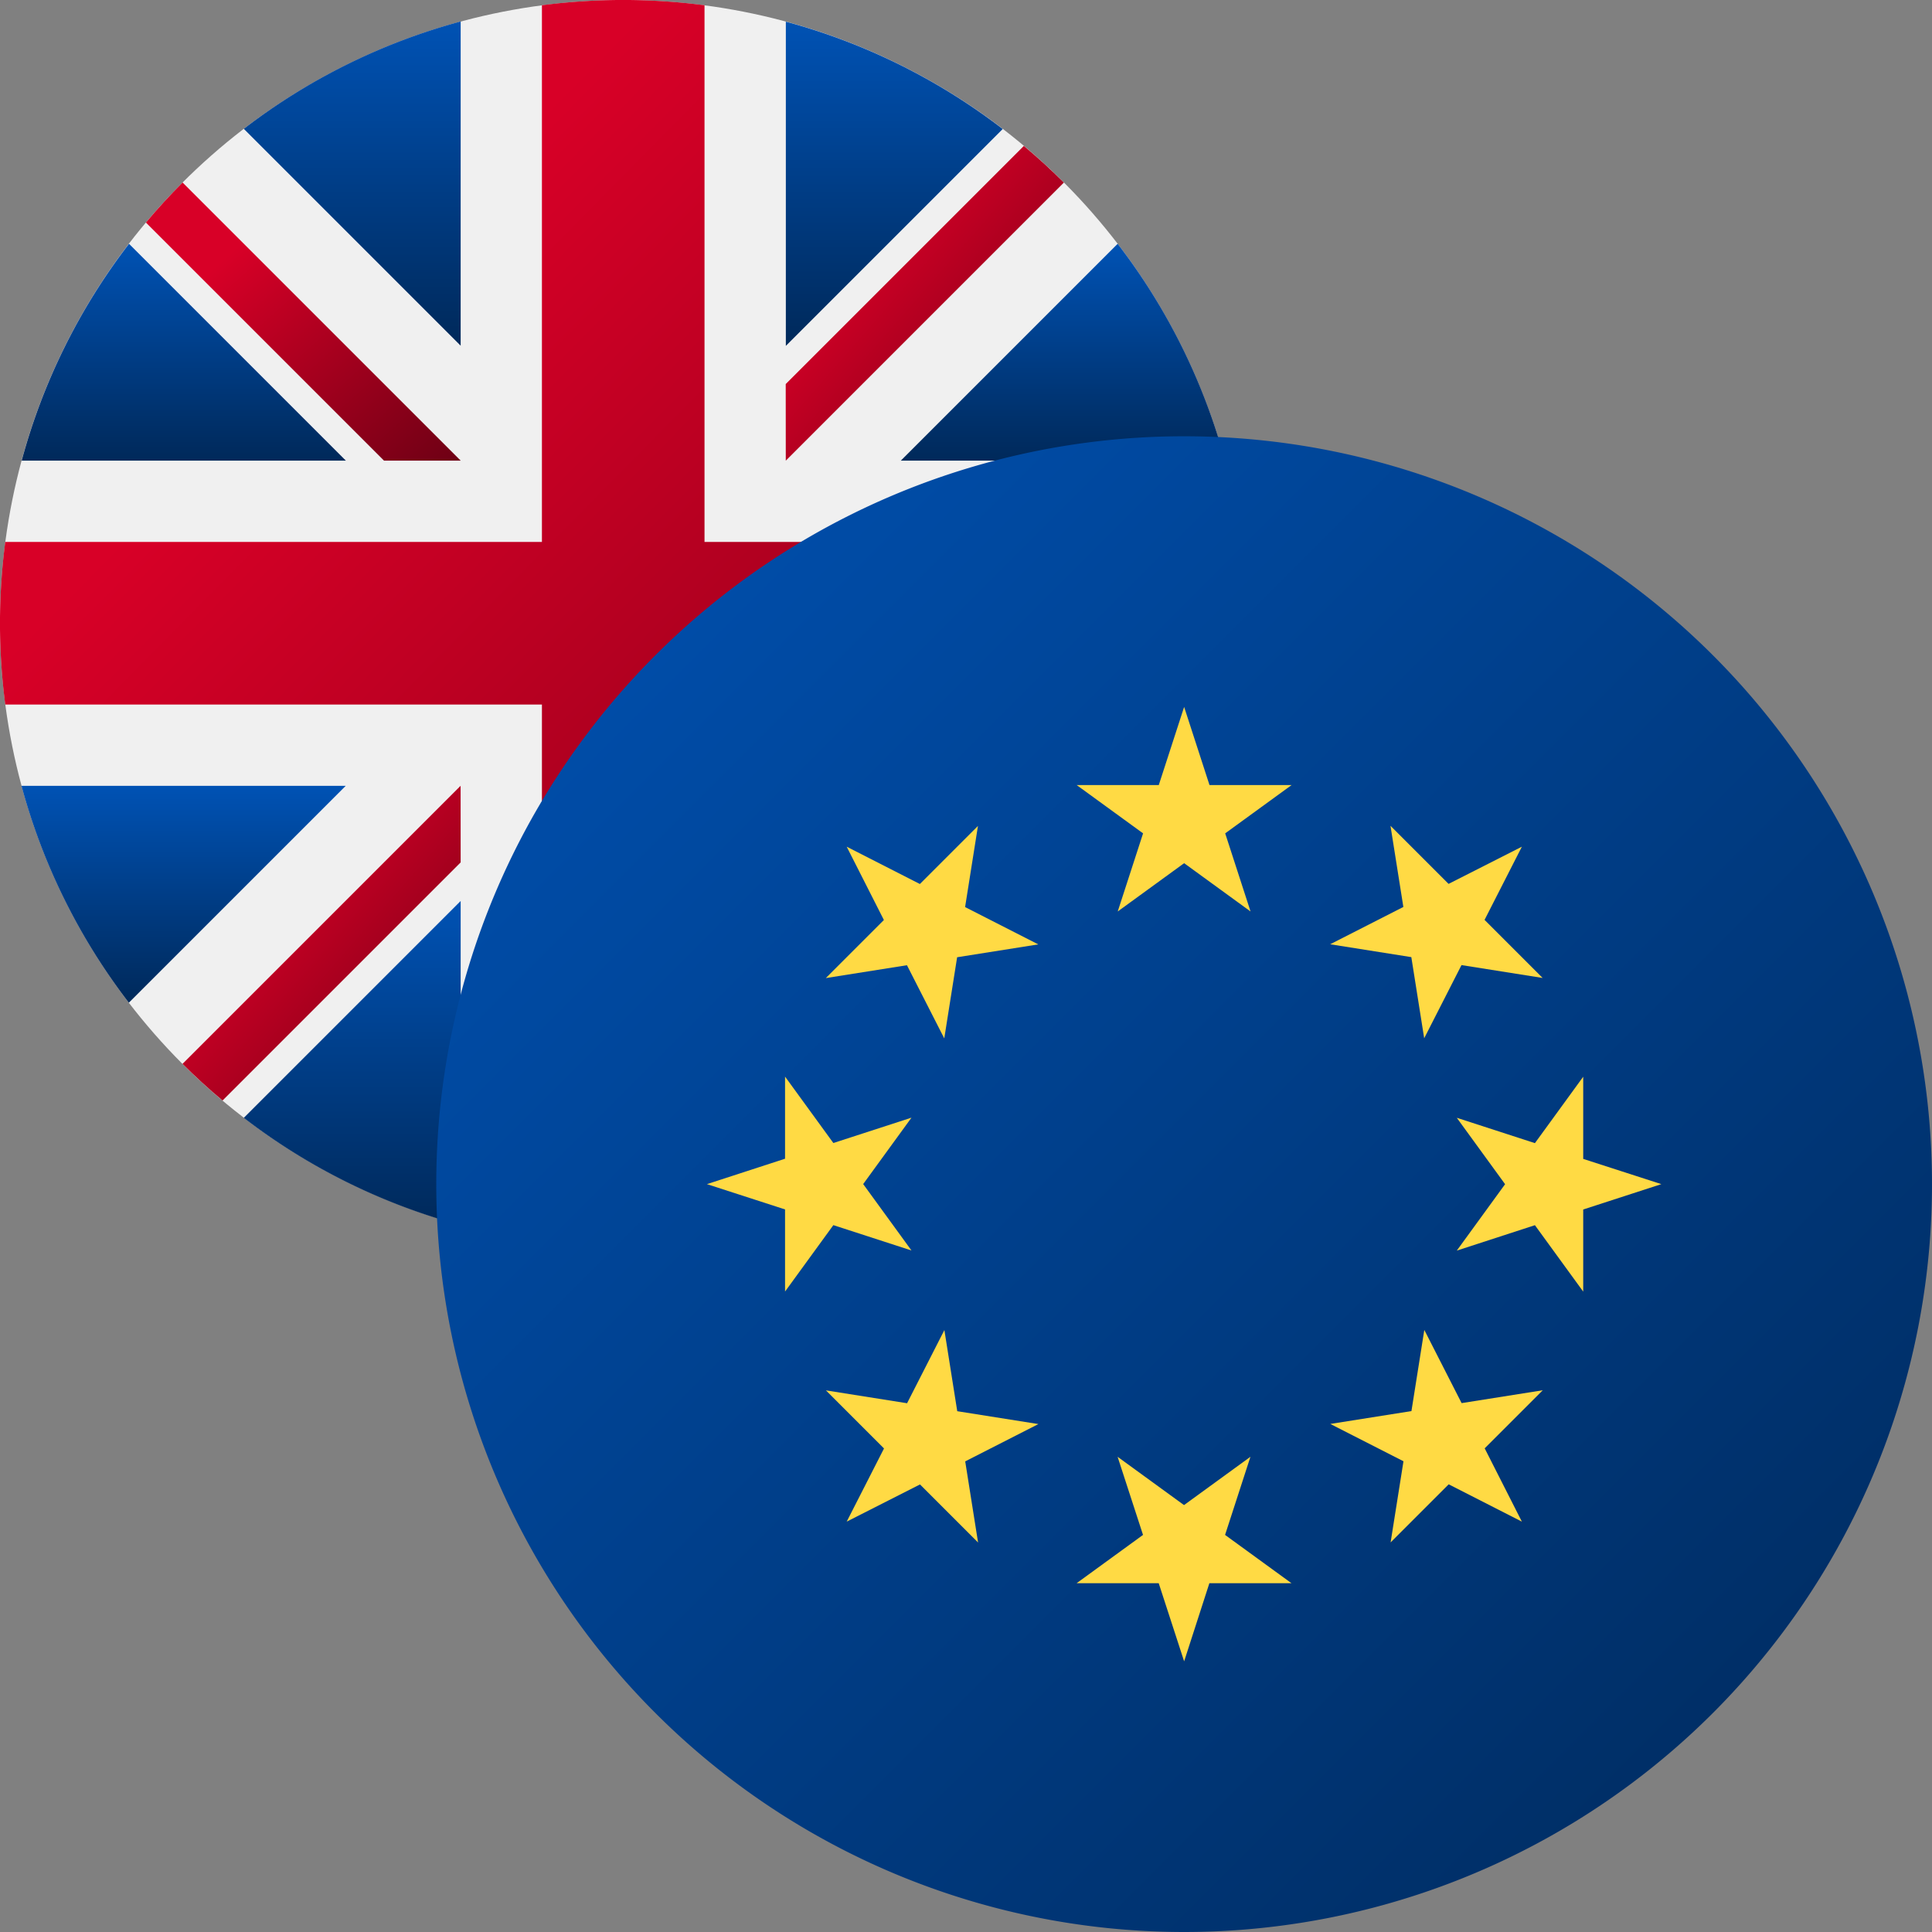
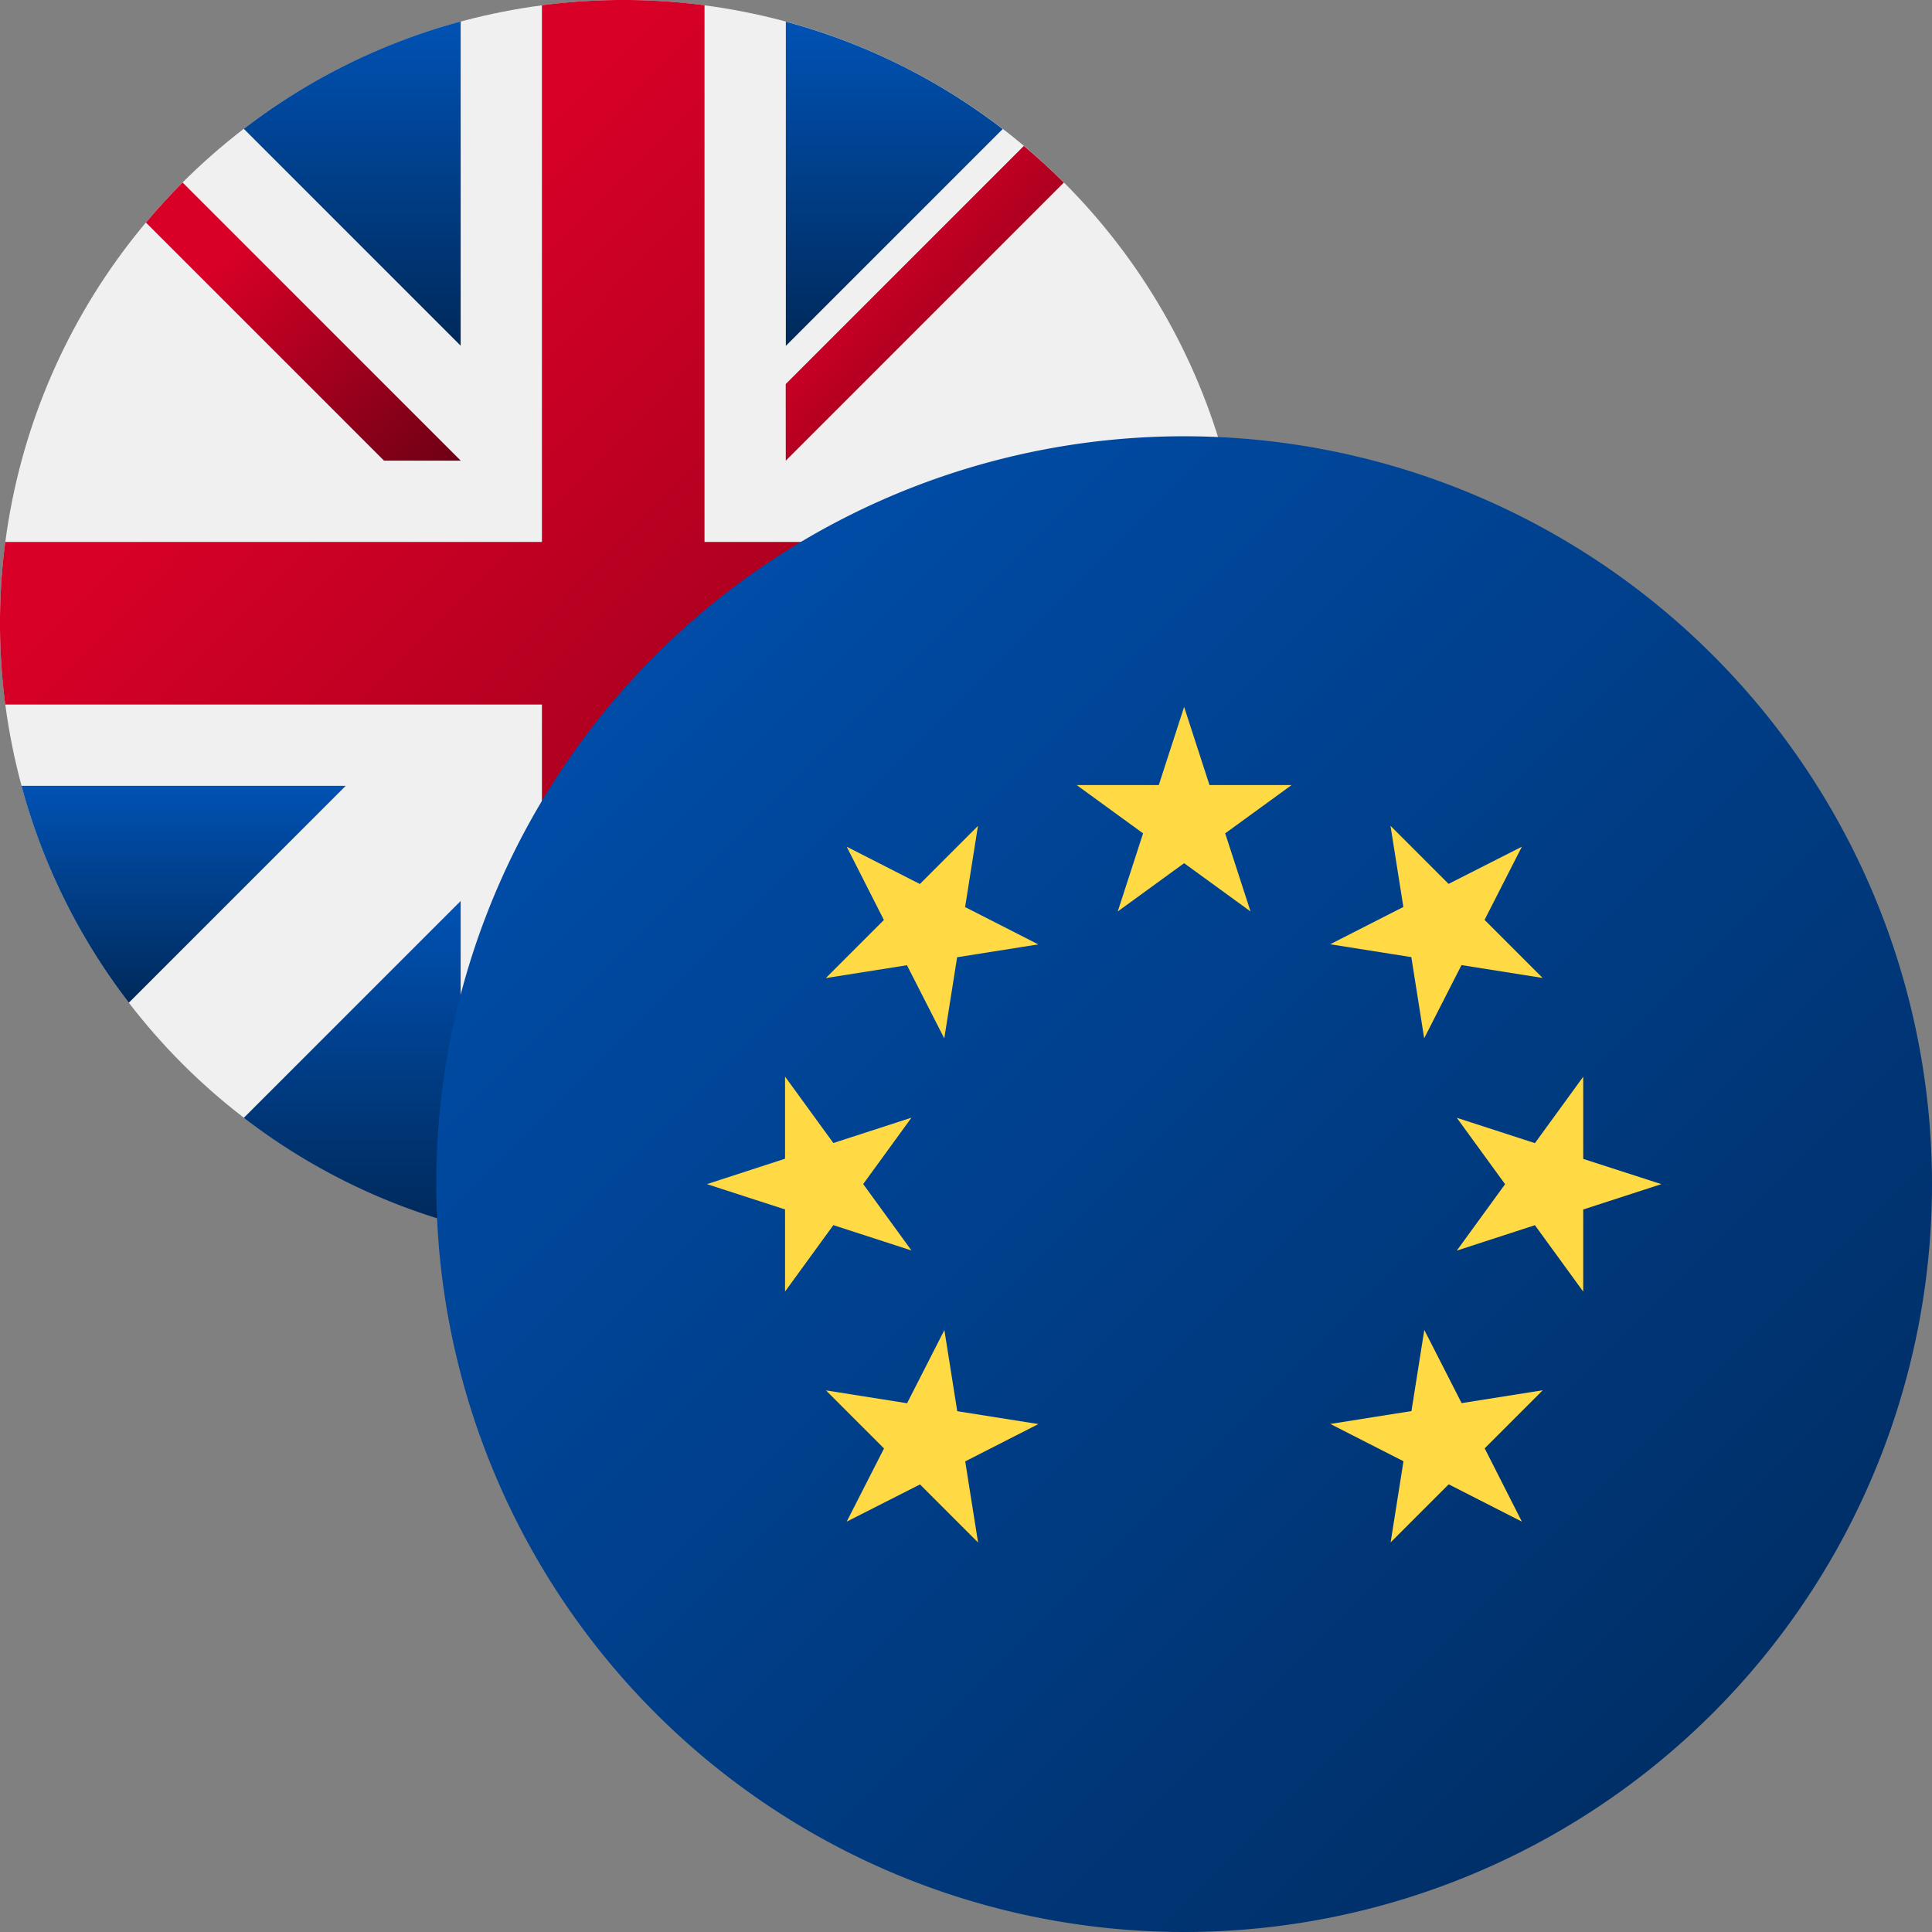
<svg xmlns="http://www.w3.org/2000/svg" width="48" height="48" viewBox="0 0 32 32" fill="none">
  <rect x="0" y="0" width="32" height="32" fill="#808080" stroke="none" />
  <g class="sprite">
    <defs>
      <linearGradient id="res_1_eurgbp" x1="0.5" x2="0.5" y2="1" gradientUnits="objectBoundingBox">
        <stop offset="0" stop-color="#0052b4" />
        <stop offset="1" stop-color="#00295a" />
      </linearGradient>
      <linearGradient id="res_1_eurgbp-9" x1="0.257" y1="0.265" x2="1.012" y2="1.01" gradientUnits="objectBoundingBox">
        <stop offset="0" stop-color="#d80027" />
        <stop offset="1" stop-color="#6c0014" />
      </linearGradient>
      <linearGradient id="res_1_eurgbp-14" x2="1" y2="1" gradientUnits="objectBoundingBox">
        <stop offset="0" stop-color="#0052b4" />
        <stop offset="0.66" stop-color="#003779" />
        <stop offset="1" stop-color="#00295a" />
      </linearGradient>
    </defs>
    <g id="res_4_eurgbp">
      <circle id="res_5_eurgbp" data-name="Эллипс 166" cx="10.323" cy="10.323" r="10.323" fill="#f0f0f0" />
      <g id="res_6_eurgbp" data-name="Сгруппировать 1335" transform="translate(0.356 0.356)">
-         <path id="res_7_eurgbp" data-name="Контур 1397" d="M10.6,100.142a10.285,10.285,0,0,0-1.778,3.592h5.37Z" transform="translate(-8.819 -96.46)" fill="url(#res_1_eurgbp)" />
-         <path id="res_8_eurgbp" data-name="Контур 1398" d="M375.375,103.735a10.285,10.285,0,0,0-1.778-3.592l-3.592,3.592Z" transform="translate(-355.441 -96.461)" fill="url(#res_1_eurgbp)" />
        <path id="res_9_eurgbp" data-name="Контур 1399" d="M8.819,322.784a10.285,10.285,0,0,0,1.778,3.592l3.592-3.592Z" transform="translate(-8.819 -310.124)" fill="url(#res_1_eurgbp)" />
        <path id="res_10_eurgbp" data-name="Контур 1400" d="M326.374,10.6a10.285,10.285,0,0,0-3.592-1.778v5.37Z" transform="translate(-310.122 -8.819)" fill="url(#res_1_eurgbp)" />
        <path id="res_11_eurgbp" data-name="Контур 1401" d="M100.142,373.6a10.286,10.286,0,0,0,3.592,1.778v-5.37Z" transform="translate(-96.46 -355.441)" fill="url(#res_1_eurgbp)" />
        <path id="res_12_eurgbp" data-name="Контур 1402" d="M103.734,8.819a10.286,10.286,0,0,0-3.592,1.778l3.592,3.592Z" transform="translate(-96.46 -8.819)" fill="url(#res_1_eurgbp)" />
        <path id="res_13_eurgbp" data-name="Контур 1403" d="M322.783,375.375a10.285,10.285,0,0,0,3.592-1.778l-3.592-3.592Z" transform="translate(-310.123 -355.441)" fill="url(#res_1_eurgbp)" />
        <path id="res_14_eurgbp" data-name="Контур 1404" d="M370.005,322.784l3.592,3.592a10.284,10.284,0,0,0,1.778-3.592Z" transform="translate(-355.441 -310.124)" fill="url(#res_1_eurgbp)" />
      </g>
      <g id="res_15_eurgbp" data-name="Сгруппировать 1336" transform="translate(0 0)">
        <path id="res_16_eurgbp" data-name="Контур 1405" d="M20.558,8.976H11.669V.087a10.417,10.417,0,0,0-2.693,0V8.976H.087a10.417,10.417,0,0,0,0,2.693H8.976v8.889a10.417,10.417,0,0,0,2.693,0V11.669h8.889a10.417,10.417,0,0,0,0-2.693Z" fill="url(#res_1_eurgbp-9)" />
-         <path id="res_17_eurgbp" data-name="Контур 1406" d="M322.783,322.783h0l4.606,4.606q.318-.318.607-.663l-3.944-3.944h-1.269Z" transform="translate(-309.768 -309.768)" fill="url(#res_1_eurgbp-9)" />
-         <path id="res_18_eurgbp" data-name="Контур 1407" d="M79.586,322.784h0L74.98,327.39q.318.318.663.607l3.944-3.944Z" transform="translate(-71.957 -309.769)" fill="url(#res_1_eurgbp-9)" />
        <path id="res_19_eurgbp" data-name="Контур 1408" d="M65.146,79.586h0L60.54,74.98q-.318.318-.607.663l3.944,3.944h1.269Z" transform="translate(-57.516 -71.957)" fill="url(#res_1_eurgbp-9)" />
        <path id="res_20_eurgbp" data-name="Контур 1409" d="M322.783,65.147h0l4.606-4.606q-.318-.318-.663-.607l-3.944,3.944Z" transform="translate(-309.768 -57.517)" fill="url(#res_1_eurgbp-9)" />
      </g>
    </g>
    <g id="res_21_eurgbp" data-name="Сгруппировать 2122" transform="translate(7.226 7.226)">
      <g id="res_22_eurgbp" transform="translate(0 0)">
        <path id="res_23_eurgbp" data-name="Контур 1389" d="M12.387,0A12.387,12.387,0,1,1,0,12.387,12.387,12.387,0,0,1,12.387,0Z" transform="translate(0 0)" fill="url(#res_1_eurgbp-14)" />
        <g id="res_24_eurgbp" data-name="Сгруппировать 1306" transform="translate(4.483 4.483)">
          <path id="res_25_eurgbp" data-name="Контур 1381" d="M222.672,100.174l.42,1.294h1.36l-1.1.8.42,1.294-1.1-.8-1.1.8.42-1.294-1.1-.8h1.36Z" transform="translate(-214.768 -100.174)" fill="#ffda44" />
          <path id="res_26_eurgbp" data-name="Контур 1382" d="M139.371,139.37l1.212.618.962-.962-.213,1.344,1.212.618-1.344.213-.213,1.344-.618-1.212-1.344.213.962-.962Z" transform="translate(-137.056 -137.055)" fill="#ffda44" />
          <path id="res_27_eurgbp" data-name="Контур 1383" d="M100.175,222.671l1.294-.421v-1.36l.8,1.1,1.294-.42-.8,1.1.8,1.1-1.294-.42-.8,1.1v-1.36Z" transform="translate(-100.175 -214.767)" fill="#ffda44" />
          <path id="res_28_eurgbp" data-name="Контур 1384" d="M139.371,306.794l.618-1.212-.962-.962,1.344.213.618-1.212.213,1.344,1.344.213-1.212.618.213,1.344-.962-.962Z" transform="translate(-137.056 -293.3)" fill="#ffda44" />
-           <path id="res_29_eurgbp" data-name="Контур 1385" d="M222.672,348.432l-.421-1.294h-1.36l1.1-.8-.421-1.294,1.1.8,1.1-.8-.42,1.294,1.1.8h-1.36Z" transform="translate(-214.768 -332.624)" fill="#ffda44" />
          <path id="res_30_eurgbp" data-name="Контур 1386" d="M306.8,306.794l-1.212-.618-.962.962.213-1.344-1.212-.618,1.344-.213.213-1.344.618,1.212,1.344-.213-.962.962Z" transform="translate(-293.302 -293.3)" fill="#ffda44" />
          <path id="res_31_eurgbp" data-name="Контур 1387" d="M348.432,222.671l-1.294.42v1.36l-.8-1.1-1.294.421.8-1.1-.8-1.1,1.294.42.8-1.1v1.361Z" transform="translate(-332.624 -214.767)" fill="#ffda44" />
          <path id="res_32_eurgbp" data-name="Контур 1388" d="M306.8,139.371l-.618,1.212.962.962-1.344-.213-.618,1.212-.213-1.344-1.344-.213,1.212-.618-.213-1.344.962.962Z" transform="translate(-293.302 -137.056)" fill="#ffda44" />
        </g>
      </g>
    </g>
  </g>
</svg>